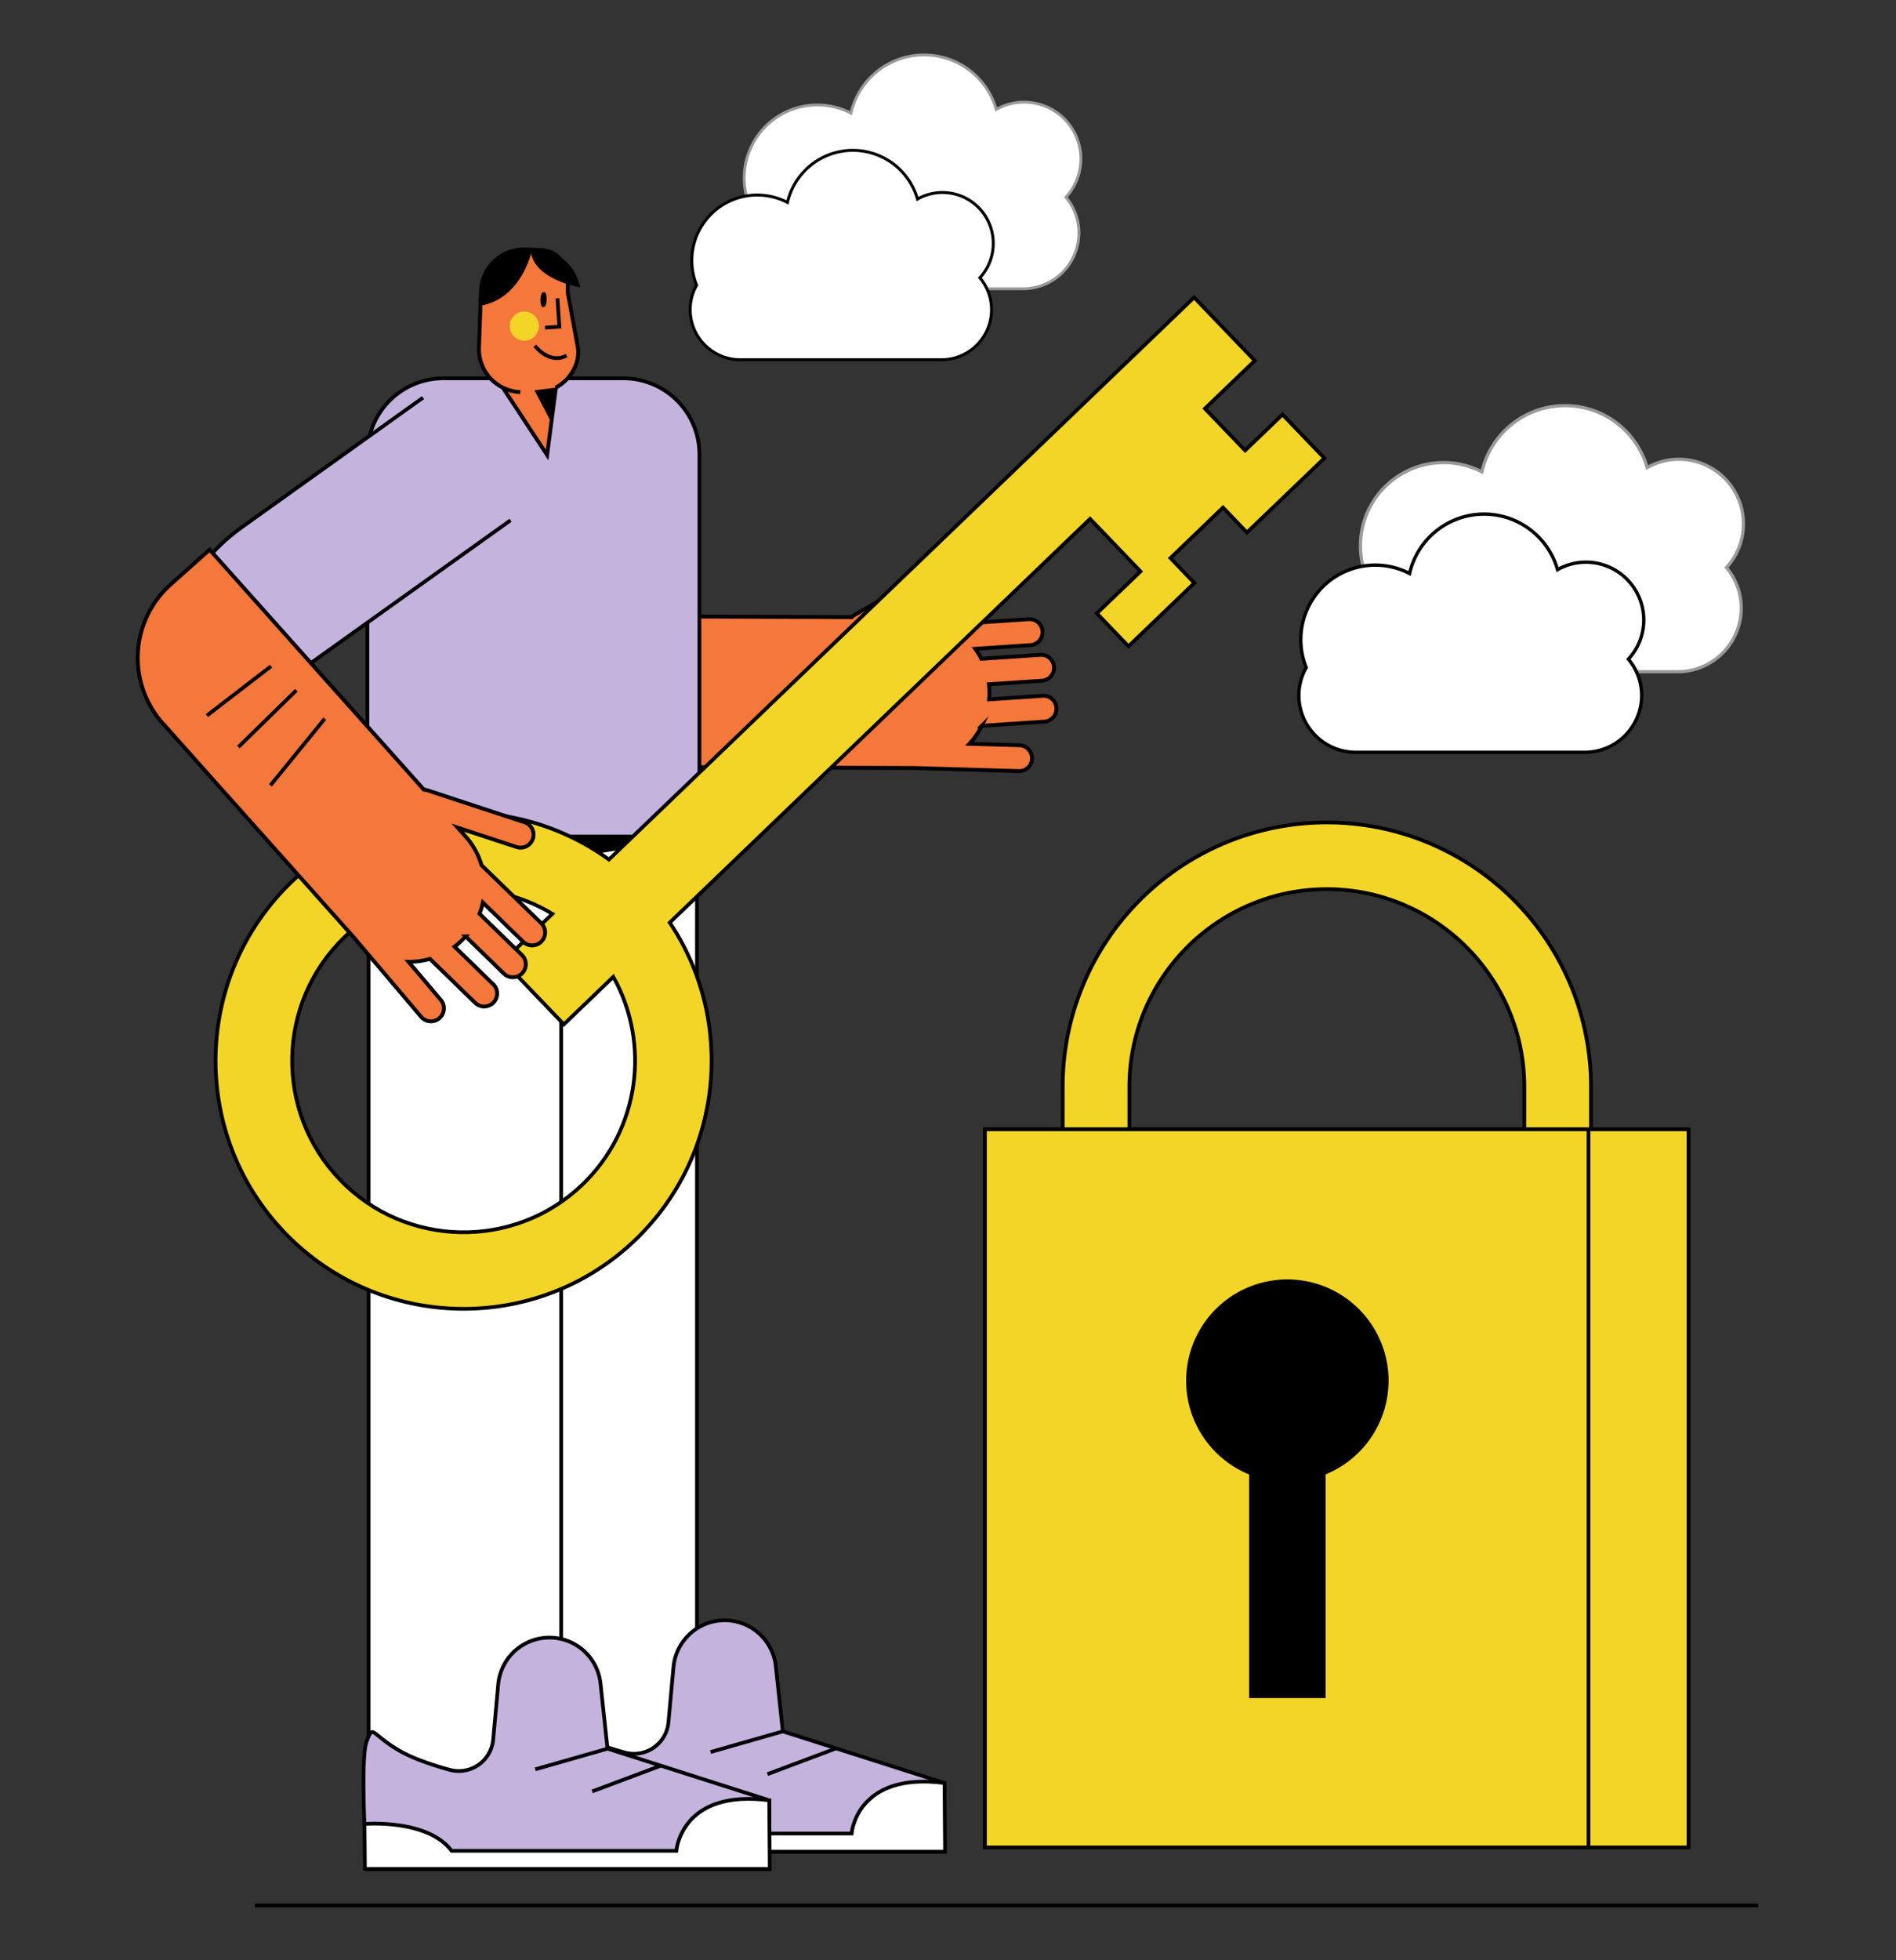
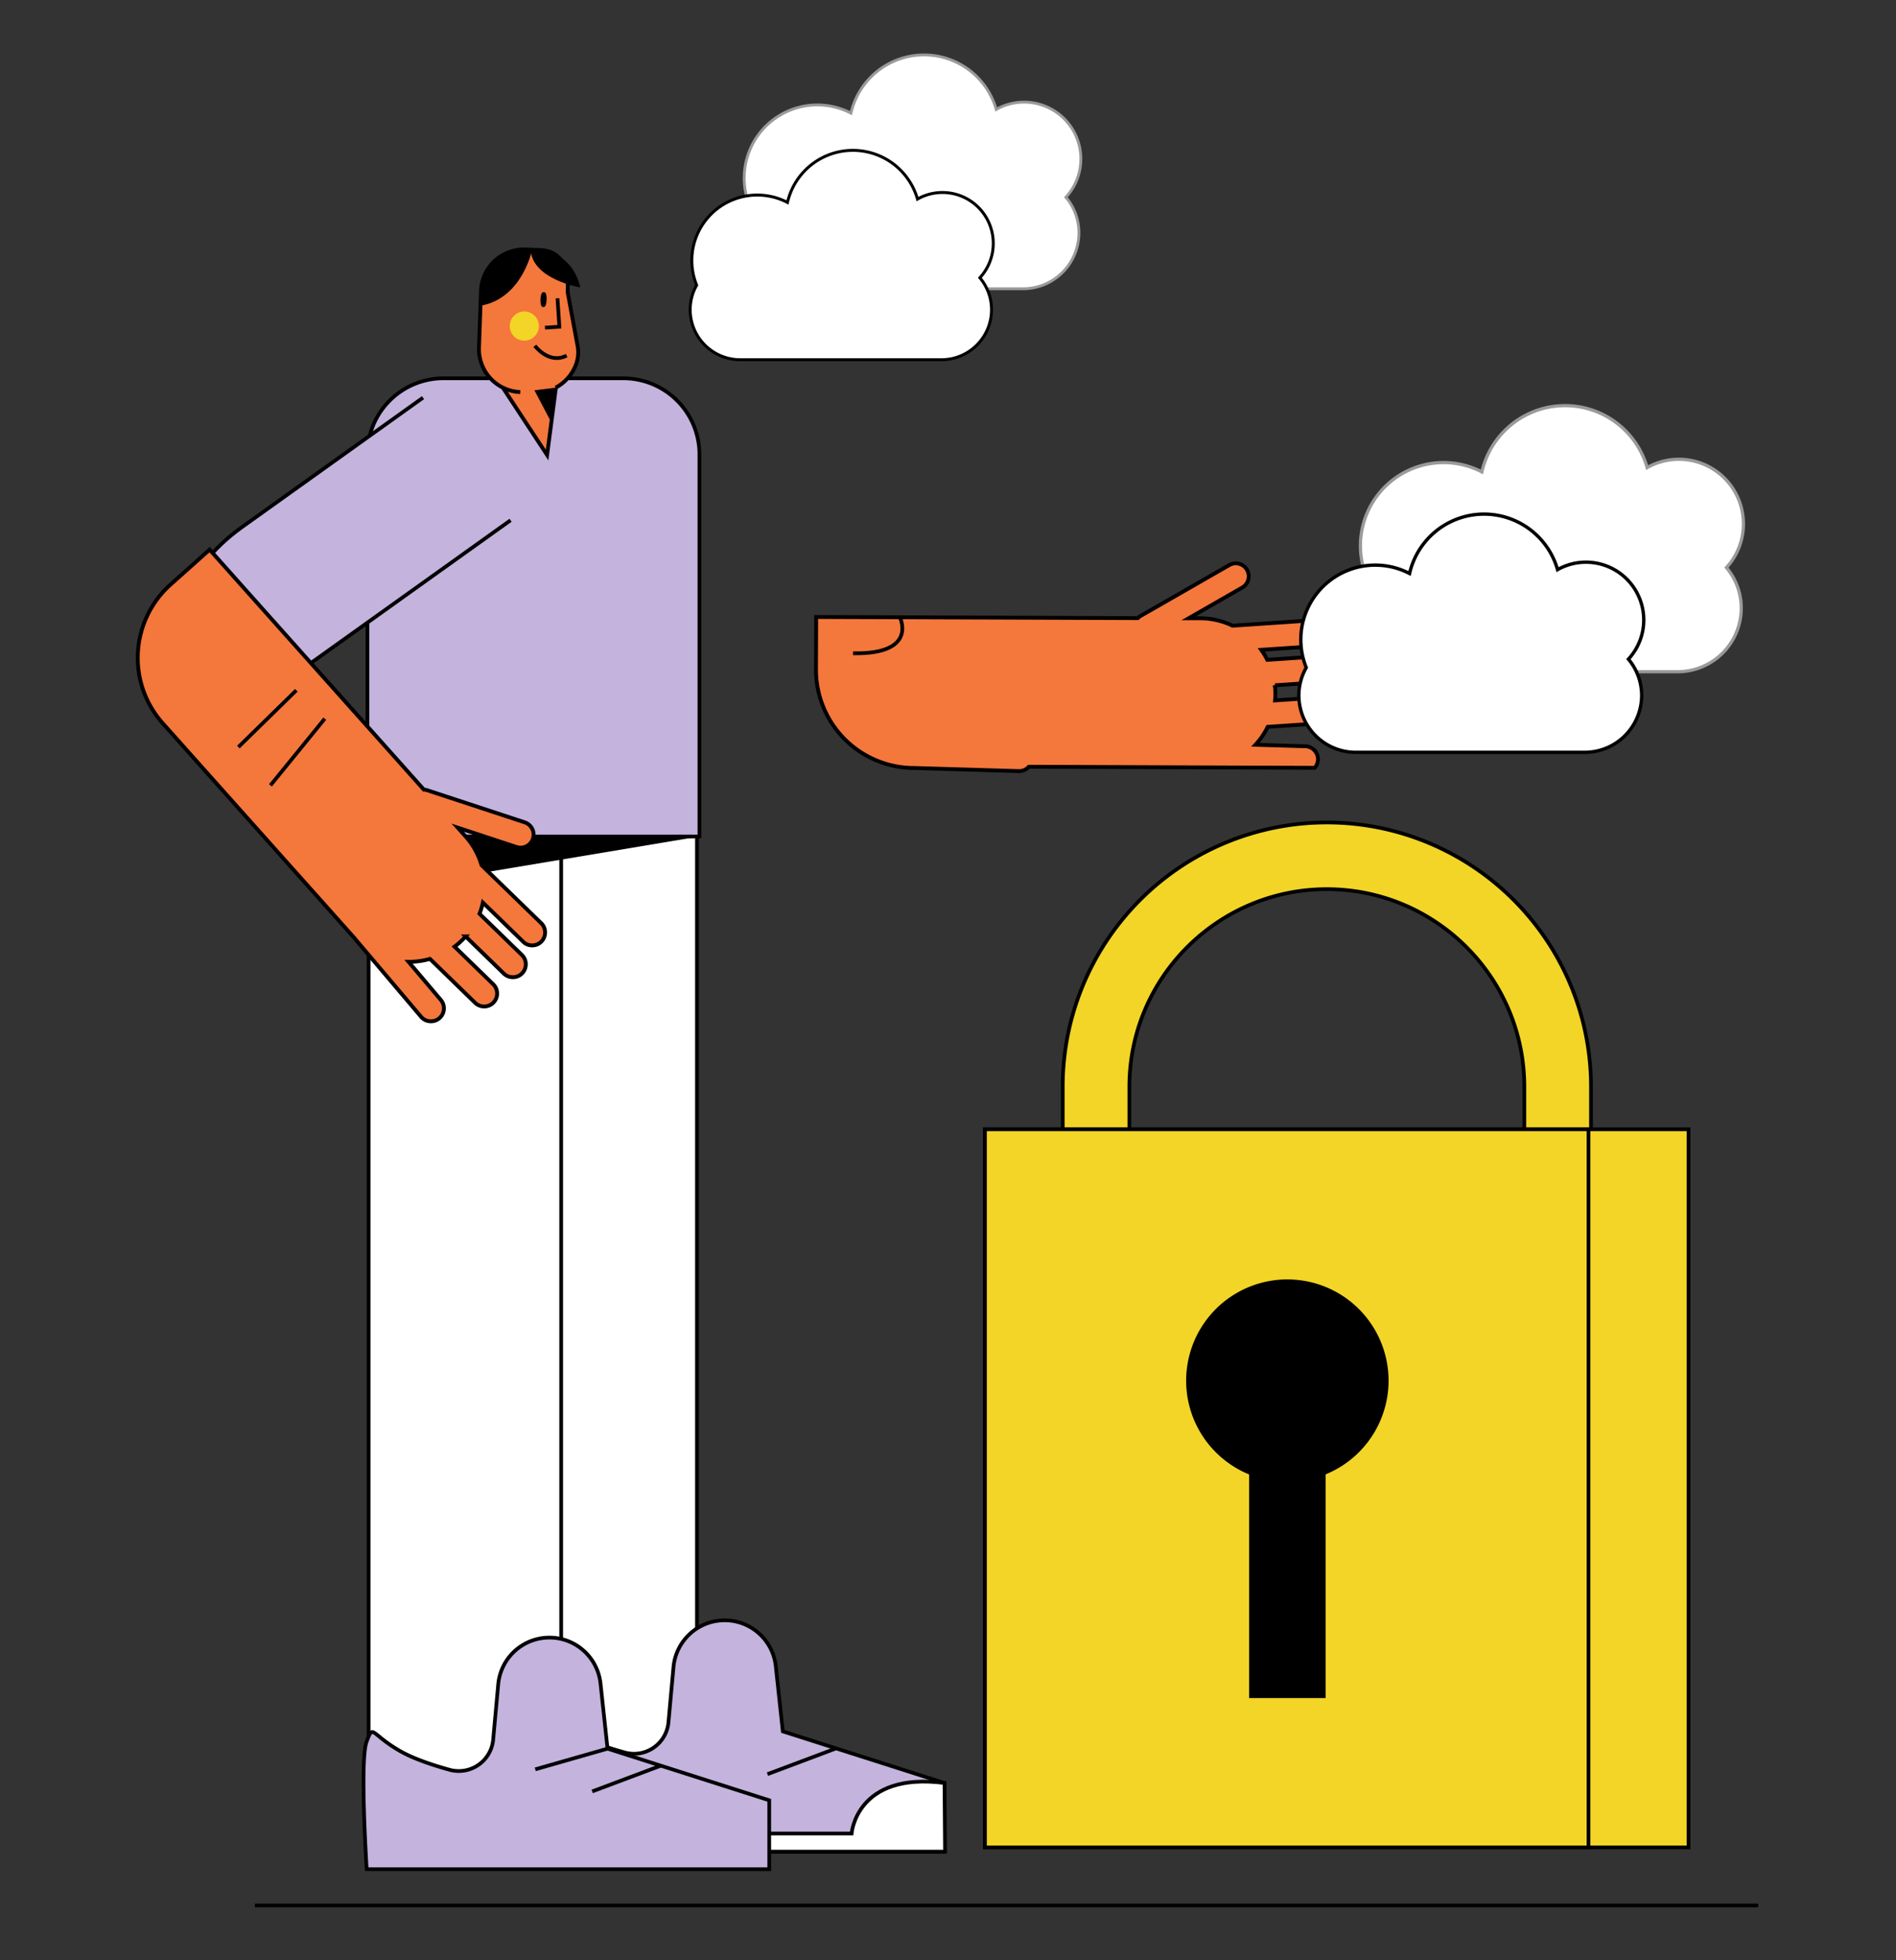
<svg xmlns="http://www.w3.org/2000/svg" id="Capa_1" data-name="Capa 1" viewBox="0 0 1536.11 1587.4">
  <rect x="0" y="0" width="1536.11" height="1587.4" fill="#333333" stroke="none" />
  <title>Mesa de trabajo 25</title>
  <path d="M1289,1094H861V880a214,214,0,0,1,428,0Zm-374-54h320V880c0-88.23-71.78-160-160-160S915,791.72,915,880Z" fill="#f2d527" stroke="#000" stroke-miterlimit="10" stroke-width="3" />
-   <path d="M833.56,620.86a10.44,10.44,0,0,1-8.18,3.54l-83-2.46c-.26,0-.51,0-.76-.06h-1.24l-231.69-.82a79.56,79.56,0,0,1-79.27-79.84l.14-42.44,260.55.92a10.1,10.1,0,0,1,2.27-1.75l72-41.26a10.5,10.5,0,0,1,10.44,18.22l-43.51,24.93,9.49,0a60.77,60.77,0,0,1,26.09,6l66.54-4.46a10.5,10.5,0,1,1,1.41,21l-44.7,3a60.31,60.31,0,0,1,4.91,8.09l47.55-3.18a10.5,10.5,0,1,1,1.41,20.95l-42.81,2.87a63.26,63.26,0,0,1,.38,7.05c0,1.74-.09,3.46-.24,5.16l43.35-2.91a10.49,10.49,0,1,1,1.41,20.94l-50.71,3.4a60.45,60.45,0,0,1-9.94,14.51l40.5,1.21a10.52,10.52,0,0,1,7.56,17.45Z" fill="#f4773c" stroke="#000" stroke-miterlimit="10" stroke-width="3.12" />
+   <path d="M833.56,620.86a10.44,10.44,0,0,1-8.18,3.54l-83-2.46c-.26,0-.51,0-.76-.06h-1.24a79.56,79.56,0,0,1-79.27-79.84l.14-42.44,260.55.92a10.1,10.1,0,0,1,2.27-1.75l72-41.26a10.5,10.5,0,0,1,10.44,18.22l-43.51,24.93,9.49,0a60.77,60.77,0,0,1,26.09,6l66.54-4.46a10.5,10.5,0,1,1,1.41,21l-44.7,3a60.31,60.31,0,0,1,4.91,8.09l47.55-3.18a10.5,10.5,0,1,1,1.41,20.95l-42.81,2.87a63.26,63.26,0,0,1,.38,7.05c0,1.74-.09,3.46-.24,5.16l43.35-2.91a10.49,10.49,0,1,1,1.41,20.94l-50.71,3.4a60.45,60.45,0,0,1-9.94,14.51l40.5,1.21a10.52,10.52,0,0,1,7.56,17.45Z" fill="#f4773c" stroke="#000" stroke-miterlimit="10" stroke-width="3.12" />
  <rect x="425.66" y="665.84" width="139" height="807.5" fill="#fff" stroke="#000" stroke-miterlimit="10" stroke-width="3" />
  <path d="M439.09,1499.55H765.22v-55.76l-131-41.82-5.69-52.76A41.62,41.62,0,0,0,582,1312.36h0a41.62,41.62,0,0,0-36.35,37.54l-4.08,44.71a28,28,0,0,1-35.28,24.49c-14-3.86-29.54-9.07-40.29-15.27-24.16-13.94-21.38-22.31-27-7.44S439.09,1499.55,439.09,1499.55Z" fill="#c3b3dd" stroke="#000" stroke-miterlimit="10" stroke-width="3" />
  <path d="M765.22,1443.79c-71.54-9.3-75.26,40.89-75.26,40.89H507.85c-19.52-26-70.54-21.76-70.54-21.76l.35,36.42h328Z" fill="#fff" stroke="#000" stroke-miterlimit="10" stroke-width="3" />
-   <line x1="634.21" y1="1401.97" x2="575.68" y2="1418.7" fill="#fff" stroke="#000" stroke-miterlimit="10" stroke-width="3" />
  <line x1="676.95" y1="1415.91" x2="621.79" y2="1436.61" fill="#fff" stroke="#000" stroke-miterlimit="10" stroke-width="3" />
  <rect x="298.66" y="665.84" width="156" height="807.5" fill="#fff" stroke="#000" stroke-miterlimit="10" stroke-width="3" />
  <path d="M359.3,306.34H505A61.64,61.64,0,0,1,566.66,368V677.34a0,0,0,0,1,0,0h-269a0,0,0,0,1,0,0V368A61.64,61.64,0,0,1,359.3,306.34Z" fill="#c3b3dd" stroke="#000" stroke-miterlimit="10" stroke-width="3" />
  <polygon points="450.59 312.28 443.25 368.42 390.05 287.51 450.59 312.28" fill="#f4773c" stroke="#000" stroke-miterlimit="10" stroke-width="3.12" />
  <polygon points="423.6 298.2 446.46 341.65 450.31 309.63 423.6 298.2" />
  <path d="M421.55,317.48a34.83,34.83,0,0,1-33.48-35.94l1.63-46.07A34.83,34.83,0,0,1,425.64,202l11.29.4c19.09.68,23.7,15.23,23,34.32l8,43.19a28.25,28.25,0,0,1-.71,13.58,35,35,0,0,1-17.1,20.45" fill="#f4773c" stroke="#000" stroke-miterlimit="10" stroke-width="3.12" />
  <ellipse cx="440.36" cy="242.59" rx="4.6" ry="0.98" transform="translate(182.33 674.08) rotate(-87.97)" fill="#fff" stroke="#000" stroke-miterlimit="10" stroke-width="3" />
  <polyline points="451.66 241.54 453.2 264.56 441.53 265.34" fill="none" stroke="#000" stroke-miterlimit="10" stroke-width="3" />
  <path d="M430.93,202.83s-7.95,38.93-41.66,44.74l1-17.17S396.91,199,430.93,202.83Z" />
  <path d="M470.15,232.74s-38.12-6.19-40.22-29.93c0,0,12.07-.21,13.74.49S464.65,208.51,470.15,232.74Z" />
  <circle cx="424.79" cy="264.03" r="11.82" fill="#f2d527" />
  <path d="M433.34,280s11.47,15.41,25.74,7.91" fill="none" stroke="#000" stroke-miterlimit="10" stroke-width="3" />
  <path d="M297.09,1513.55H623.22v-55.76l-131-41.82-5.69-52.76A41.62,41.62,0,0,0,440,1326.36h0a41.62,41.62,0,0,0-36.35,37.54l-4.08,44.71a28,28,0,0,1-35.28,24.49c-14-3.86-29.54-9.07-40.29-15.27-24.16-13.94-21.38-22.31-27-7.44S297.09,1513.55,297.09,1513.55Z" fill="#c3b3dd" stroke="#000" stroke-miterlimit="10" stroke-width="3" />
-   <path d="M623.22,1457.79c-71.54-9.3-75.26,40.89-75.26,40.89H365.85c-19.52-26-70.54-21.76-70.54-21.76l.35,36.42h328Z" fill="#fff" stroke="#000" stroke-miterlimit="10" stroke-width="3" />
  <line x1="492.21" y1="1415.97" x2="433.68" y2="1432.7" fill="#fff" stroke="#000" stroke-miterlimit="10" stroke-width="3" />
  <line x1="534.95" y1="1429.91" x2="479.79" y2="1450.61" fill="#fff" stroke="#000" stroke-miterlimit="10" stroke-width="3" />
  <line x1="206.5" y1="1542.95" x2="1424.5" y2="1542.95" fill="#fff" stroke="#000" stroke-miterlimit="10" stroke-width="3" />
  <polygon points="566.66 677.34 297.66 722.34 297.66 677.34 566.66 677.34" />
  <path d="M729.11,500s15,30-38,29" fill="none" stroke="#000" stroke-miterlimit="10" stroke-width="3" />
-   <path d="M542.63,747.07,883.17,420.16,924,462.72l-35.35,33.94,25.63,26.69,53.38-51.25L948.3,451.9,990.86,411l19.39,20.2L1073,371l-33.93-35.35-30.3,29.09-32.55-33.9,40.4-38.79-49.17-51.22L493.34,696c-77.18-55.82-185.85-50.32-256.94,17.92-80,76.76-82.55,204.25-5.8,284.2s204.24,82.56,284.2,5.8C586.14,935.42,595.89,826.53,542.63,747.07ZM275.33,955.16c-53.08-55.29-51.28-143.45,4-196.53C325.65,714.17,395,708.22,447.53,740l-39.87,38.27,49.17,51.22L496.89,791c30.16,53.89,21.54,123.49-25,168.2C416.57,1012.26,328.41,1010.46,275.33,955.16Z" fill="#f2d527" stroke="#000" stroke-miterlimit="10" stroke-width="3" />
  <path d="M413.65,421.28,180.24,588.07l-28.69-40.14c-23.33-32.65-3.5-86.8,44.28-120.95L342.71,322" fill="#c3b3dd" stroke="#000" stroke-miterlimit="10" stroke-width="3" />
  <path d="M349.22,827a10.46,10.46,0,0,1-8.11-3.71L287.47,760a6.5,6.5,0,0,1-.46-.61c-.28-.3-.57-.6-.84-.91L131.83,585.66a79.54,79.54,0,0,1,6.35-112.32l31.66-28.26L343.41,639.41a9.87,9.87,0,0,1,2.81.52l78.84,25.94a10.5,10.5,0,1,1-6.57,20l-47.64-15.68,6.33,7.08a60.72,60.72,0,0,1,13,23.37L438,747.09a10.5,10.5,0,1,1-14.64,15l-32.12-31.23a60.36,60.36,0,0,1-2.73,9.05l34.16,33.23a10.5,10.5,0,1,1-14.63,15.06l-30.77-29.92a61.94,61.94,0,0,1-5,5c-1.3,1.15-2.63,2.25-4,3.27l31.16,30.29a10.5,10.5,0,1,1-14.64,15.05l-36.44-35.43A60.69,60.69,0,0,1,331,778.82l26.19,30.92A10.5,10.5,0,0,1,349.22,827Z" fill="#f4773c" stroke="#000" stroke-miterlimit="10" stroke-width="3.12" />
-   <line x1="219.61" y1="539.45" x2="167.61" y2="579.45" fill="none" stroke="#000" stroke-miterlimit="10" stroke-width="3" />
  <line x1="240.11" y1="558.95" x2="193.11" y2="604.95" fill="none" stroke="#000" stroke-miterlimit="10" stroke-width="3" />
  <line x1="263.11" y1="581.95" x2="219.11" y2="635.95" fill="none" stroke="#000" stroke-miterlimit="10" stroke-width="3" />
  <rect x="798" y="914.45" width="570" height="581.5" fill="#f2d527" stroke="#000" stroke-miterlimit="10" stroke-width="3" />
  <rect x="798" y="914.45" width="489" height="581.5" fill="#f2d527" stroke="#000" stroke-miterlimit="10" stroke-width="3" />
  <path d="M1125,1118a82,82,0,1,0-113,75.92V1375h62V1193.87A82,82,0,0,0,1125,1118Z" />
  <path d="M1412.49,424.22a52.29,52.29,0,0,0-78-45.56,69.15,69.15,0,0,0-133.9,3.47,67.39,67.39,0,0,0-93.48,85.1,51,51,0,0,0-6.69,25.27h0a51.57,51.57,0,0,0,51.42,51.43h207.46a51.58,51.58,0,0,0,51.43-51.43h0a51.18,51.18,0,0,0-12-32.92A52.09,52.09,0,0,0,1412.49,424.22Z" fill="#fff" stroke="#9b9a9a" stroke-miterlimit="10" stroke-width="2.61" />
  <path d="M1331.75,502.08a46.83,46.83,0,0,0-69.85-40.8A61.91,61.91,0,0,0,1142,464.4a60.32,60.32,0,0,0-83.69,76.19,45.58,45.58,0,0,0-6,22.62h0a46.18,46.18,0,0,0,46,46h185.75a46.18,46.18,0,0,0,46-46h0a45.84,45.84,0,0,0-10.74-29.47A46.68,46.68,0,0,0,1331.75,502.08Z" fill="#fff" stroke="#000" stroke-miterlimit="10" stroke-width="2.72" />
  <path d="M875.69,128.62a46,46,0,0,0-68.57-40,60.78,60.78,0,0,0-117.69,3,59.23,59.23,0,0,0-82.16,74.8,44.87,44.87,0,0,0-5.88,22.21h0a45.33,45.33,0,0,0,45.2,45.2H828.93a45.33,45.33,0,0,0,45.2-45.2h0a44.92,44.92,0,0,0-10.55-28.93A45.81,45.81,0,0,0,875.69,128.62Z" fill="#fff" stroke="#9b9a9a" stroke-miterlimit="10" stroke-width="2.3" />
  <path d="M804.72,197.06a41.15,41.15,0,0,0-61.39-35.86A54.41,54.41,0,0,0,638,163.94a53,53,0,0,0-73.57,67,40.13,40.13,0,0,0-5.26,19.88h0a40.58,40.58,0,0,0,40.46,40.47H762.86a40.58,40.58,0,0,0,40.46-40.47h0a40.22,40.22,0,0,0-9.44-25.9A41,41,0,0,0,804.72,197.06Z" fill="#fff" stroke="#000" stroke-miterlimit="10" stroke-width="2.39" />
</svg>